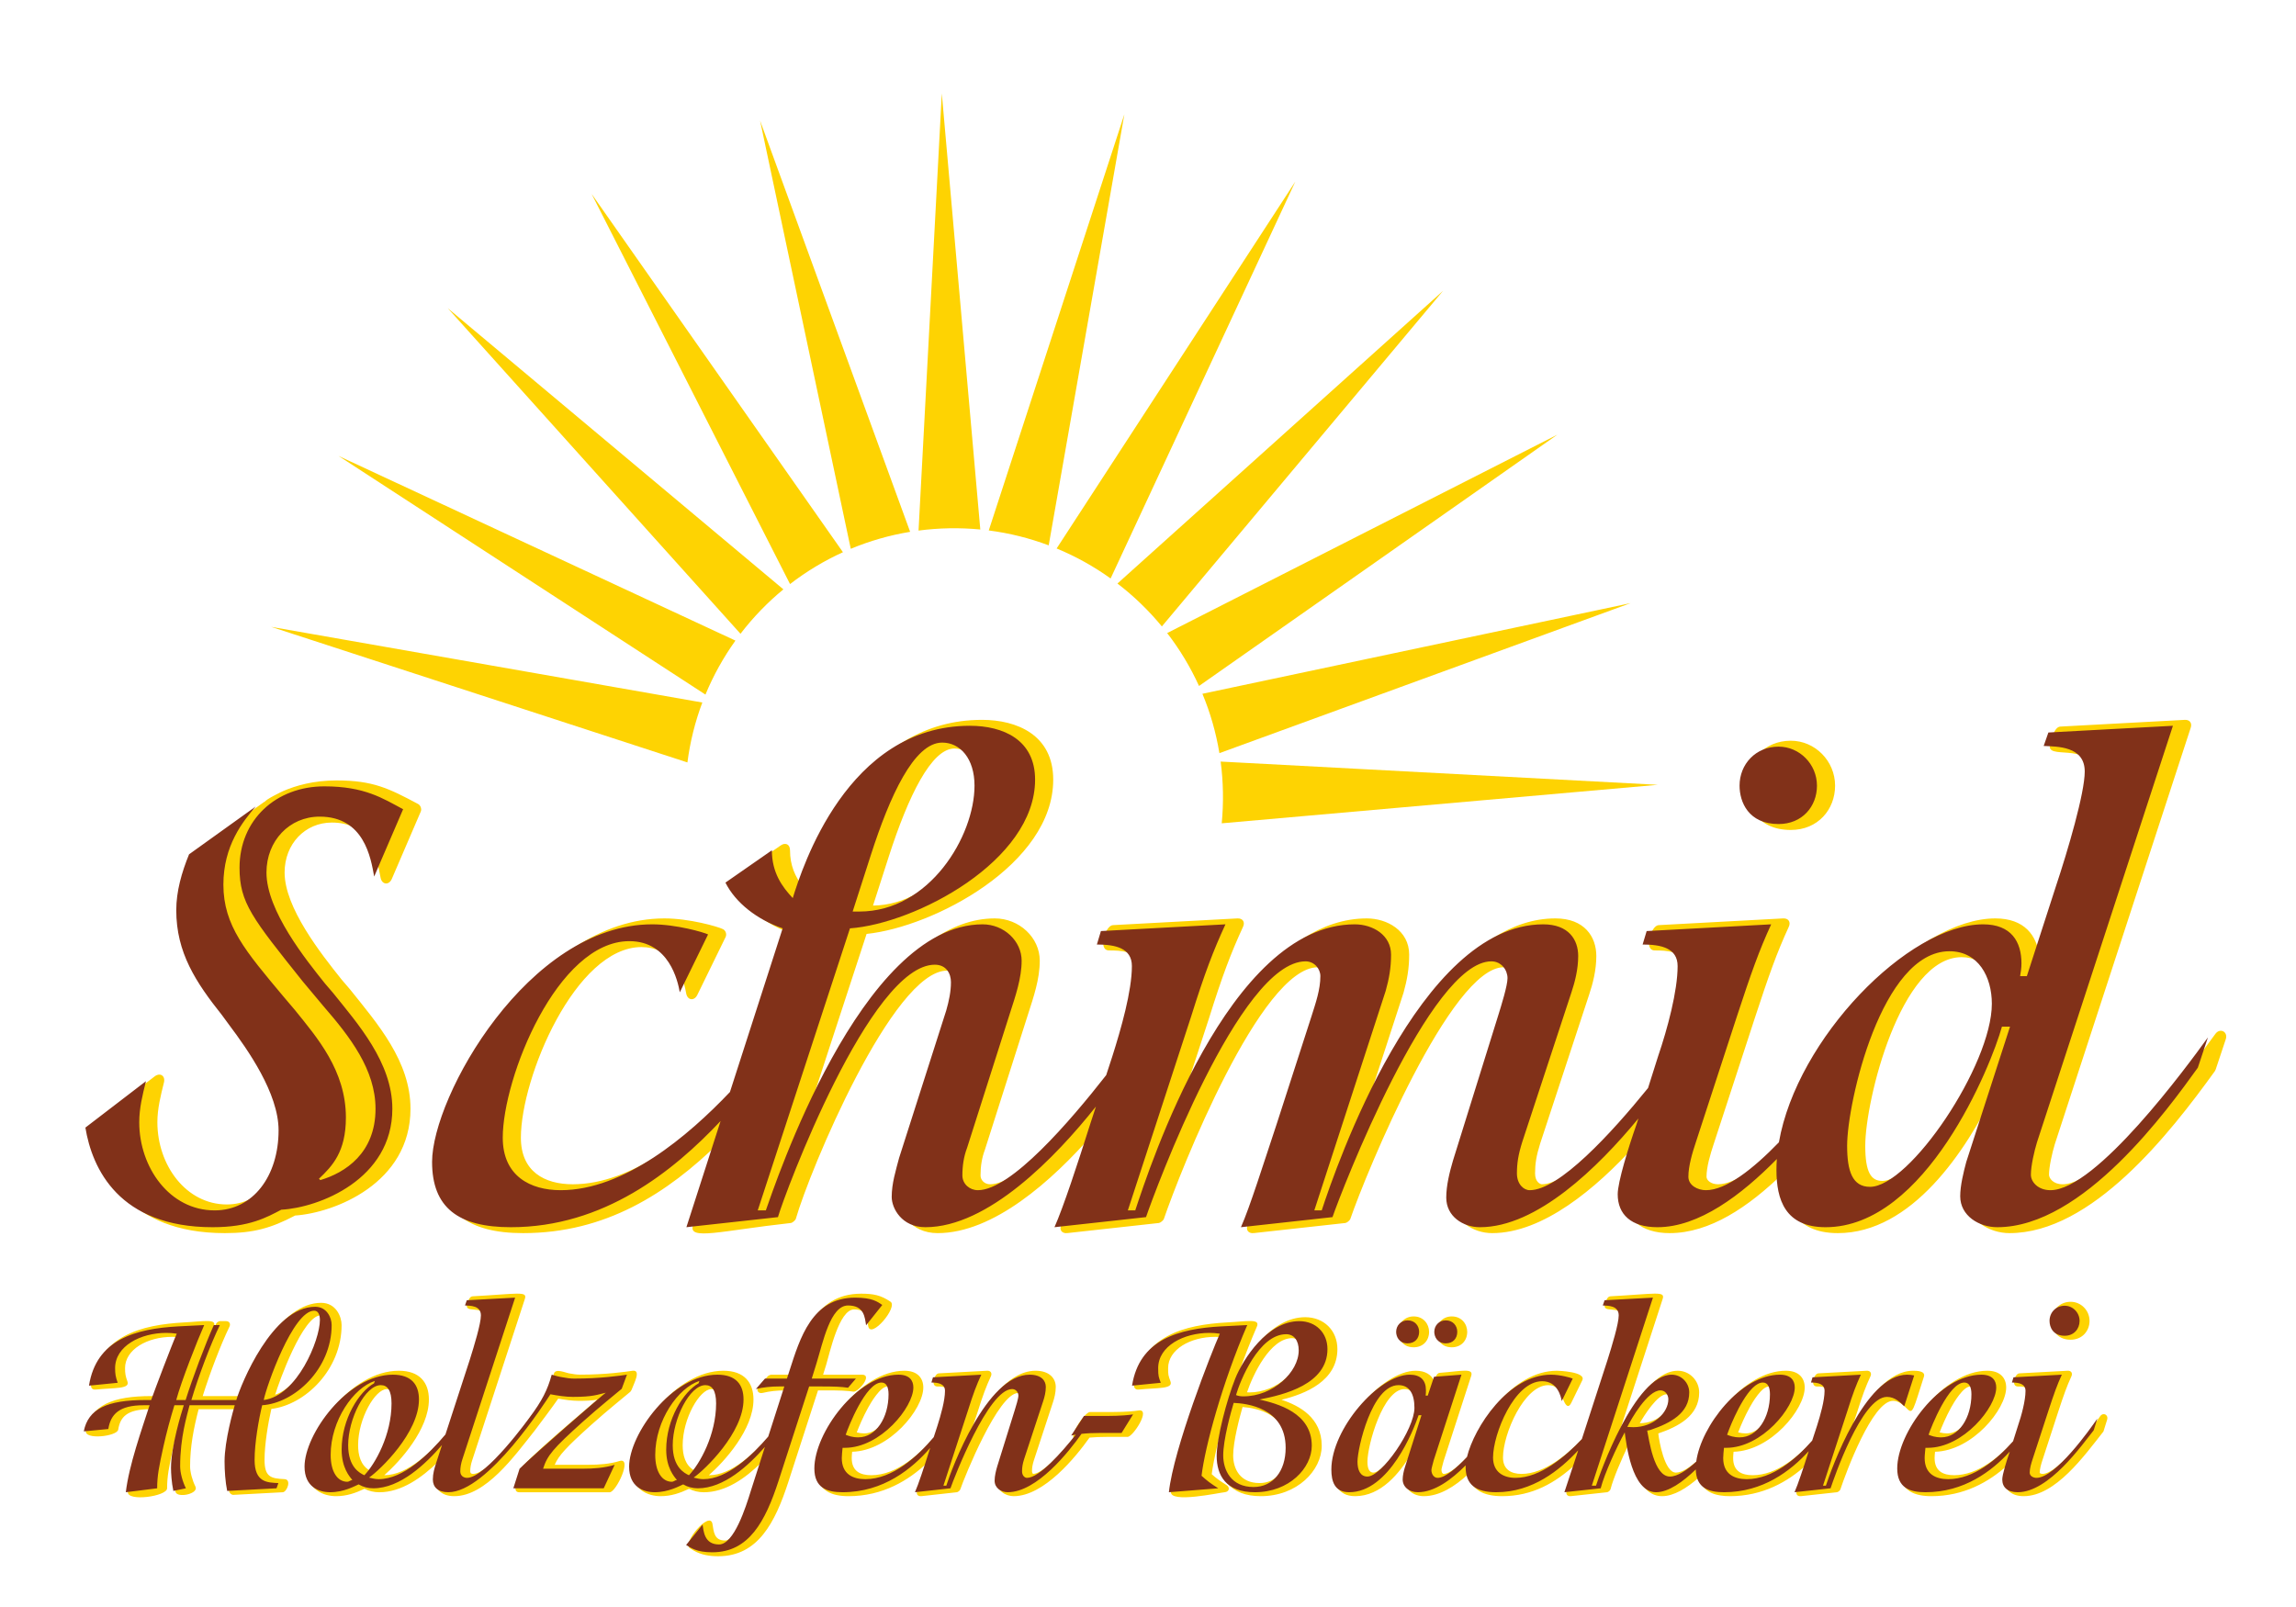
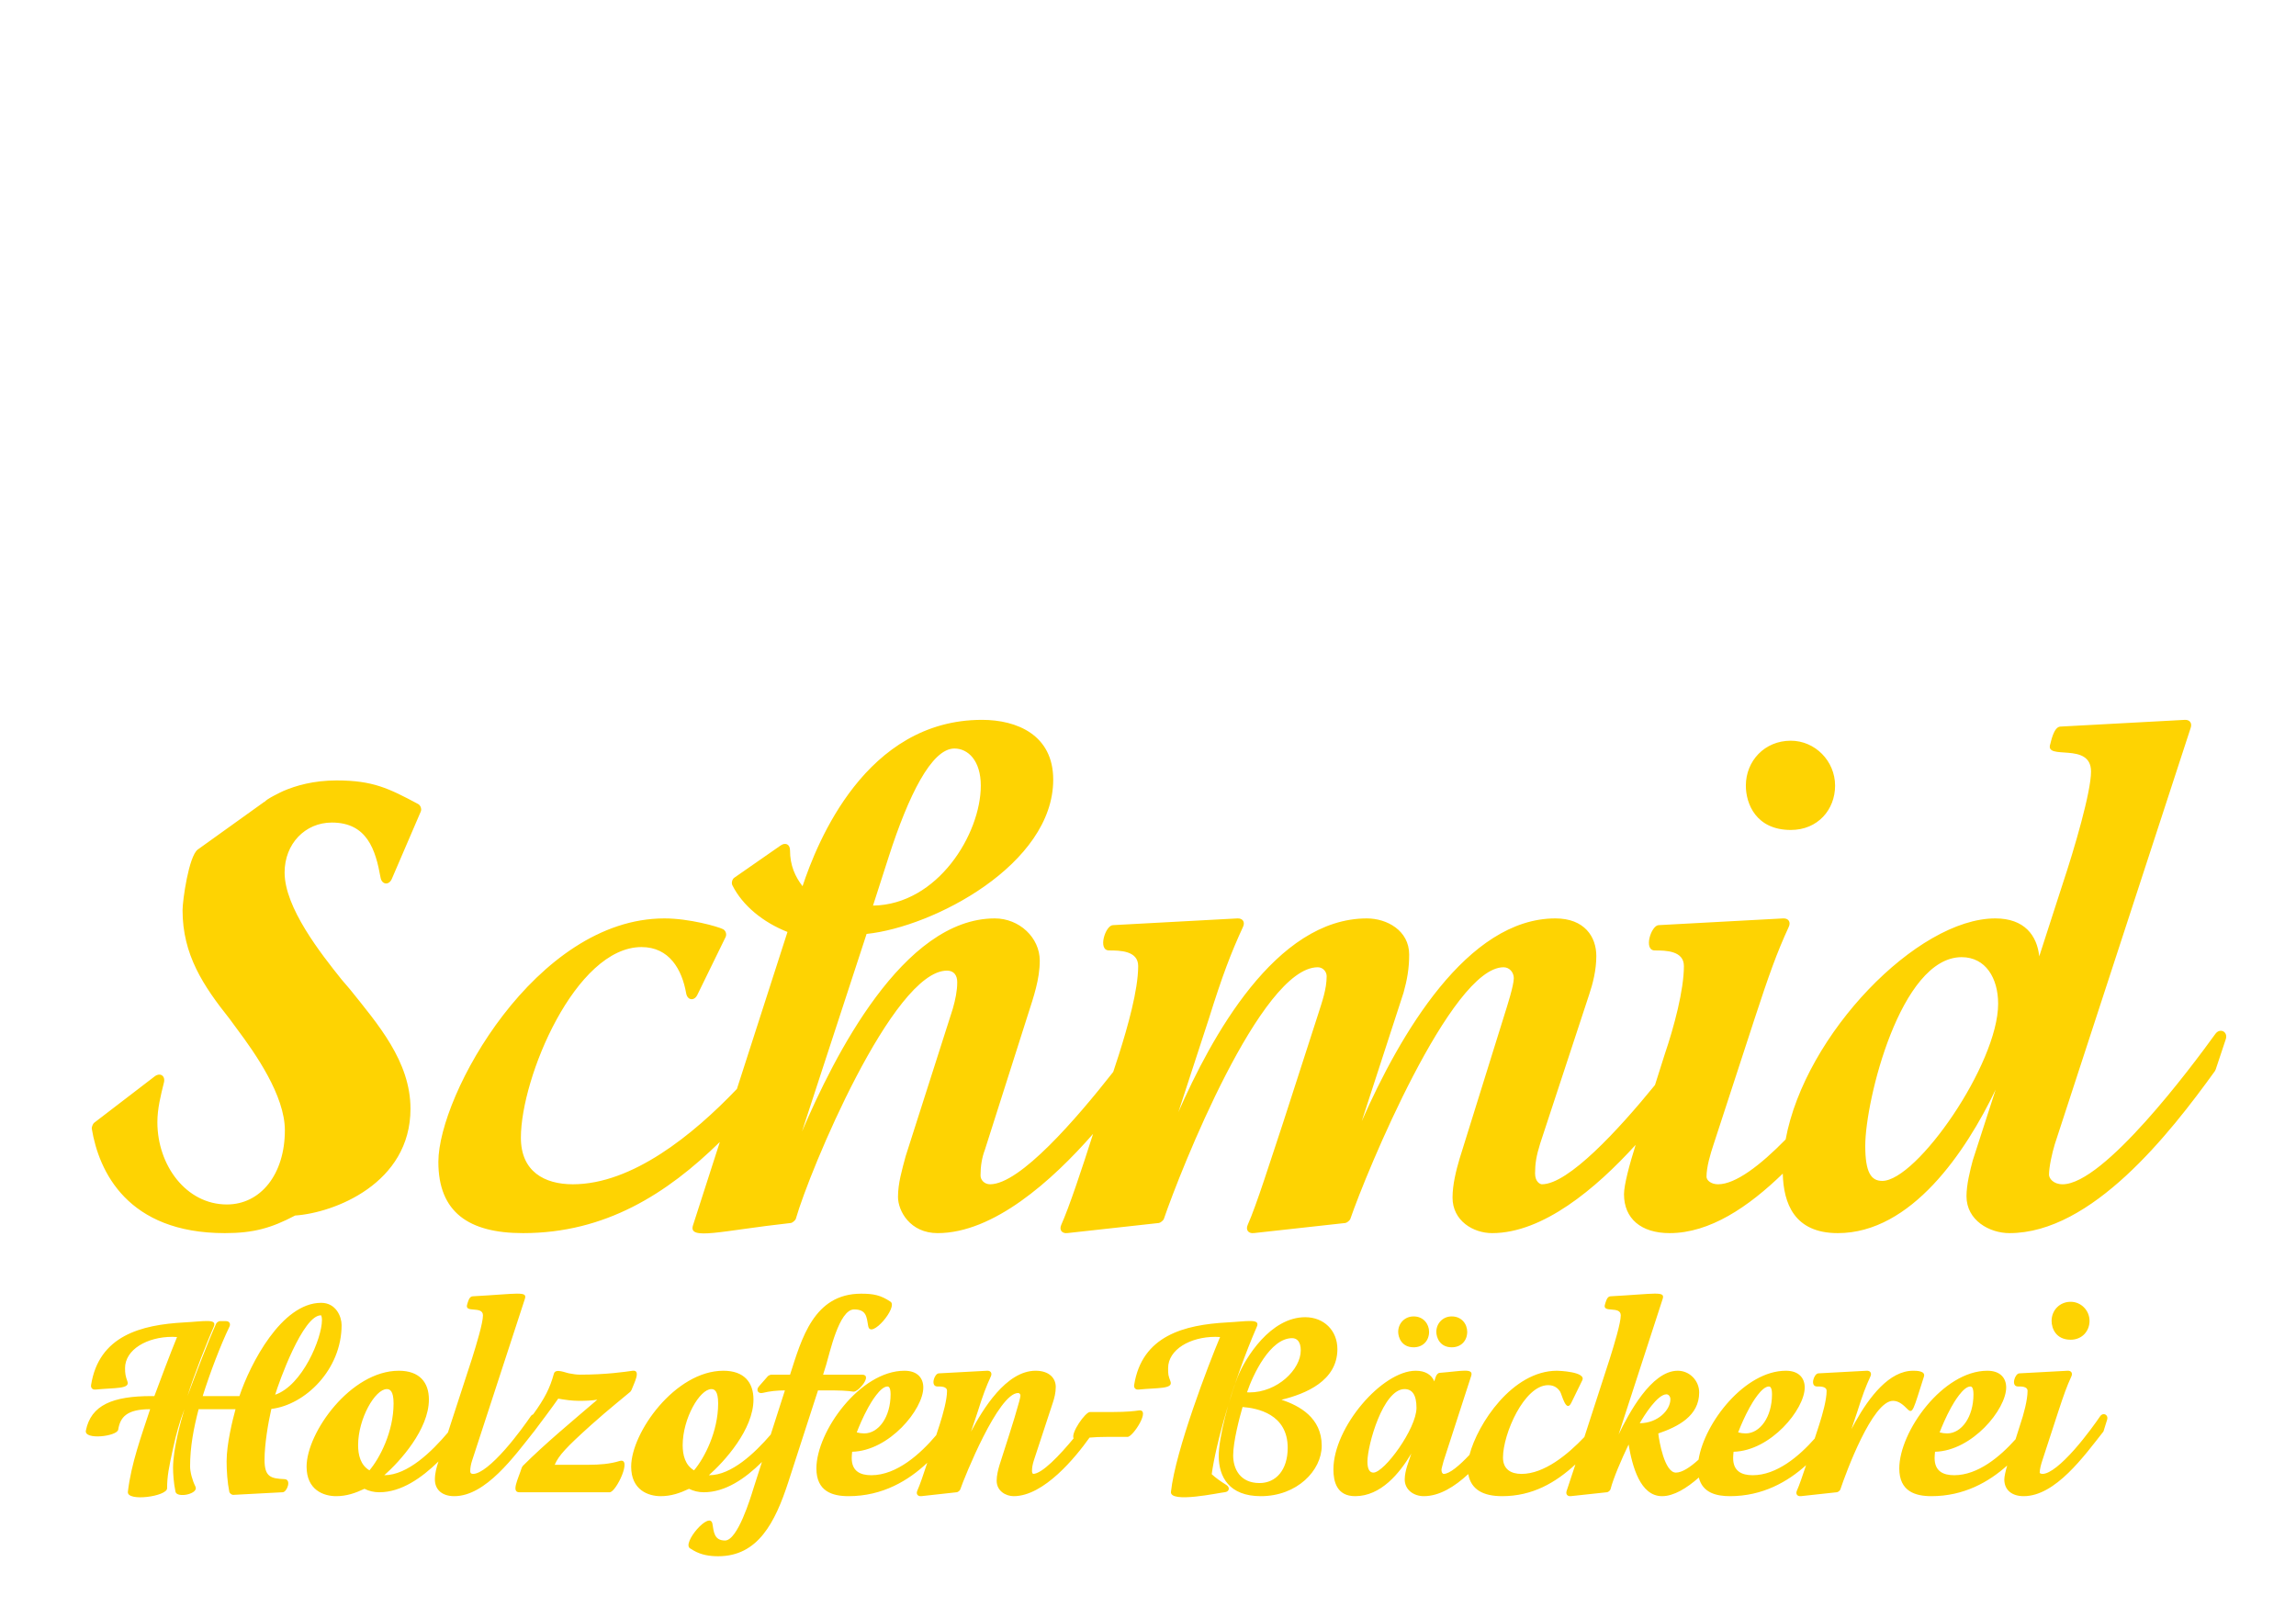
<svg xmlns="http://www.w3.org/2000/svg" xmlns:ns1="http://www.serif.com/" width="100%" height="100%" viewBox="0 0 500 350" version="1.1" xml:space="preserve" style="fill-rule:evenodd;clip-rule:evenodd;stroke-linejoin:round;stroke-miterlimit:2;">
  <g id="Ebene-1" ns1:id="Ebene 1" transform="matrix(0.901,0,0,0.901,-119.662,-86.84)">
    <g transform="matrix(1,0,0,1,604.37,444.329)">
      <path d="M0,-7.689C-1.233,-5.449 -2.231,-3.069 -2.754,-1.699C-2.107,-1.531 -1.586,-1.45 -0.945,-1.45C2.519,-1.45 5.422,-5.392 5.422,-10.912C5.422,-12.653 4.921,-12.797 4.673,-12.797C2.941,-12.797 0.683,-8.926 0,-7.689M29.809,2.464C32.657,-0.755 35.152,-4.297 36.027,-5.577C36.752,-6.64 38.106,-5.983 37.725,-4.755L36.841,-1.916C32.199,3.968 25.242,13.719 17.557,13.719C14.707,13.719 12.878,12.223 12.878,9.672C12.878,8.966 13.18,7.677 13.57,6.311C9.148,10.274 3.124,13.719 -4.733,13.719C-8.622,13.719 -12.507,12.584 -12.507,7.019C-12.507,-1.923 -1.945,-16.601 8.776,-16.601C11.943,-16.601 13.33,-14.797 13.33,-12.554C13.33,-7.281 5.128,2.762 -3.866,2.983C-3.919,3.504 -3.969,4.025 -3.969,4.495C-3.969,7.648 -1.952,8.654 0.759,8.654C6.514,8.654 11.853,4.152 15.597,-0.041L16.715,-3.571C17.597,-6.15 18.497,-9.568 18.497,-11.732C18.497,-12.852 16.924,-12.797 16.169,-12.797C14.414,-12.797 15.429,-15.91 16.496,-15.968L28.177,-16.6C29.036,-16.646 29.455,-16.027 29.094,-15.247C27.972,-12.815 27.225,-10.694 25.913,-6.701L22.062,5.11C21.741,6.07 21.43,7.247 21.43,8.081C21.542,8.269 21.915,8.338 22.104,8.338C23.893,8.338 26.829,5.837 29.809,2.464M33.476,-28.653C33.476,-26.215 31.703,-24.099 28.922,-24.099C25.356,-24.099 24.306,-26.834 24.306,-28.653C24.306,-31.18 26.228,-33.268 28.922,-33.268C31.418,-33.268 33.476,-31.191 33.476,-28.653M-48.693,-7.689C-49.822,-5.643 -50.754,-3.477 -51.303,-2.074L-51.449,-1.699C-50.802,-1.531 -50.281,-1.45 -49.641,-1.45C-46.178,-1.45 -43.271,-5.392 -43.271,-10.912C-43.271,-12.653 -43.775,-12.797 -44.021,-12.797C-45.753,-12.797 -48.012,-8.926 -48.693,-7.689M-75.235,-3.91C-70.752,-3.959 -67.829,-7.169 -67.829,-9.711C-67.829,-10.439 -68.324,-10.904 -68.771,-10.904C-70.955,-10.904 -74.192,-5.76 -75.235,-3.91M-141.054,5.379C-141.054,7.334 -140.447,8.022 -139.611,8.022C-136.963,8.022 -129.198,-2.62 -129.198,-7.628C-129.198,-10.802 -130.246,-12.166 -132.097,-12.166C-137.269,-12.166 -141.054,1.384 -141.054,5.379M-24.066,-2.497L-23.156,-4.185C-19.738,-10.31 -14.915,-16.601 -9.165,-16.601C-8.379,-16.601 -6.092,-16.593 -6.552,-15.165C-9.101,-7.25 -9.21,-6.008 -10.536,-7.332C-11.488,-8.286 -12.574,-9.326 -14.027,-9.326C-18.987,-9.326 -25.368,7.948 -26.759,12.12C-26.838,12.352 -27.318,12.741 -27.563,12.767L-36.273,13.714C-37.161,13.812 -37.614,13.189 -37.248,12.376C-36.689,11.127 -35.866,8.752 -35.037,6.231C-39.469,10.229 -45.52,13.719 -53.429,13.719C-56.74,13.719 -60.05,12.898 -60.959,9.214C-63.893,11.808 -67.015,13.719 -69.842,13.719C-75.16,13.719 -77.047,6.427 -77.932,1.231C-79.638,4.78 -81.623,9.386 -82.303,12.053C-82.372,12.328 -82.843,12.738 -83.124,12.767L-91.901,13.714C-92.716,13.804 -93.168,13.241 -92.909,12.463L-90.784,6.04C-95.586,10.467 -101.17,13.719 -108.487,13.719C-113.083,13.719 -116.023,12.128 -116.686,8.378C-119.979,11.429 -123.657,13.719 -127.425,13.719C-129.862,13.719 -132.043,12.188 -132.043,9.672C-132.043,8.649 -131.755,7.404 -131.493,6.546C-131.493,6.546 -131.061,5.193 -130.448,3.415C-133.278,8.198 -137.804,13.719 -144.028,13.719C-148.457,13.719 -149.276,10.184 -149.276,7.273C-149.276,-2.948 -137.501,-16.601 -129.381,-16.601C-127.124,-16.601 -125.563,-15.679 -124.888,-14.025C-124.729,-14.503 -124.476,-16.023 -123.583,-16.093C-118.391,-16.49 -115.33,-17.335 -115.973,-15.353L-122.651,5.246L-123.027,6.667L-123.154,7.213C-123.188,8.113 -122.794,8.338 -122.627,8.338C-121.19,8.338 -118.805,6.292 -116.389,3.736C-114.417,-3.79 -106.01,-16.601 -95.228,-16.601C-94.946,-16.601 -88.103,-16.382 -89.13,-14.28L-91.781,-8.85C-93.037,-6.28 -94.065,-10.913 -94.48,-11.551C-95.037,-12.409 -95.901,-13.115 -97.373,-13.115C-103.167,-13.115 -108.291,-1.308 -108.291,4.37C-108.291,7.232 -106.363,8.338 -103.813,8.338C-98.33,8.338 -92.66,3.675 -88.618,-0.583L-82.495,-19.471C-81.391,-22.974 -79.826,-28.146 -79.826,-29.98C-79.826,-32.426 -84.433,-30.376 -83.623,-32.693C-83.448,-33.193 -83.195,-34.547 -82.331,-34.594C-71.387,-35.185 -69.057,-35.93 -69.692,-33.975L-80.348,-1.191C-77.972,-6.098 -72.472,-16.601 -66.053,-16.601C-63.171,-16.601 -60.87,-14.198 -60.87,-11.353C-60.87,-5.647 -66.021,-3.061 -70.752,-1.439C-70.552,0.379 -69.255,8.022 -66.496,8.022C-64.998,8.022 -63.035,6.72 -61.024,4.893C-59.596,-4.068 -49.826,-16.601 -39.917,-16.601C-36.751,-16.601 -35.364,-14.797 -35.364,-12.554C-35.364,-7.281 -43.568,2.762 -52.56,2.983C-52.612,3.504 -52.664,4.025 -52.664,4.495C-52.664,7.648 -50.646,8.654 -47.938,8.654C-42.106,8.654 -36.705,4.036 -32.954,-0.203L-31.857,-3.563C-31.024,-6.181 -30.071,-9.57 -30.071,-11.732C-30.071,-12.852 -31.645,-12.797 -32.4,-12.797C-34.155,-12.797 -33.139,-15.91 -32.073,-15.968L-20.393,-16.6C-19.531,-16.646 -19.111,-16.027 -19.476,-15.247C-20.596,-12.818 -21.407,-10.694 -22.652,-6.708C-22.652,-6.708 -23.236,-4.917 -24.066,-2.497M-116.937,-26.002C-116.937,-23.941 -118.331,-22.268 -120.668,-22.268C-123.568,-22.268 -124.401,-24.661 -124.401,-26.002C-124.401,-28.015 -122.865,-29.733 -120.668,-29.733C-118.303,-29.733 -116.937,-27.908 -116.937,-26.002M-126.154,-26.002C-126.154,-23.941 -127.549,-22.268 -129.886,-22.268C-132.786,-22.268 -133.619,-24.661 -133.619,-26.002C-133.619,-28.015 -132.084,-29.733 -129.886,-29.733C-127.521,-29.733 -126.154,-27.908 -126.154,-26.002M-261.729,-7.689C-262.964,-5.449 -263.962,-3.069 -264.483,-1.699C-263.837,-1.531 -263.316,-1.45 -262.676,-1.45C-259.212,-1.45 -256.306,-5.392 -256.306,-10.912C-256.306,-12.653 -256.809,-12.797 -257.057,-12.797C-258.788,-12.797 -261.046,-8.926 -261.729,-7.689M-236.873,-1.876C-234.047,-7.256 -228.377,-16.601 -221.252,-16.601C-217.997,-16.601 -216.384,-14.827 -216.384,-12.68C-216.384,-11.268 -216.735,-9.956 -217.063,-8.969L-221.67,5.04C-222.025,6.163 -222.13,6.879 -222.13,7.714C-222.13,8.017 -221.95,8.261 -221.884,8.338C-219.695,8.338 -215.399,3.779 -212.072,-0.249C-212.784,-1.557 -209.235,-6.625 -208.116,-6.625L-202.625,-6.625C-199.175,-6.625 -197.143,-6.87 -196.403,-6.993C-193.252,-7.517 -197.706,-0.613 -199.024,-0.613L-203.888,-0.613C-205.628,-0.613 -207.05,-0.547 -208.221,-0.439C-211.571,4.276 -219.238,13.719 -226.556,13.719C-228.453,13.719 -230.668,12.469 -230.668,9.987C-230.668,8.705 -230.312,7.318 -229.996,6.239C-228.696,2.069 -226.588,-4.114 -225.212,-9.195C-225.023,-9.892 -224.922,-10.4 -224.922,-10.595C-224.922,-10.958 -225.186,-11.219 -225.484,-11.219C-230.251,-11.219 -238.448,9.105 -239.48,12.126C-239.558,12.354 -240.041,12.741 -240.279,12.767L-248.865,13.714C-249.753,13.812 -250.206,13.191 -249.841,12.376C-249.239,11.03 -248.329,8.379 -247.44,5.648C-251.92,9.882 -258.171,13.719 -266.463,13.719C-270.35,13.719 -274.237,12.584 -274.237,7.019C-274.237,-1.923 -263.673,-16.601 -252.952,-16.601C-249.786,-16.601 -248.399,-14.797 -248.399,-12.554C-248.399,-7.281 -256.603,2.762 -265.595,2.983C-265.648,3.504 -265.7,4.025 -265.7,4.495C-265.7,7.648 -263.682,8.654 -260.971,8.654C-254.762,8.654 -249.038,3.415 -245.279,-1.025L-244.449,-3.563C-243.619,-6.181 -242.664,-9.57 -242.664,-11.732C-242.664,-12.852 -244.238,-12.797 -244.993,-12.797C-246.749,-12.797 -245.731,-15.913 -244.666,-15.968L-232.984,-16.6C-232.124,-16.646 -231.706,-16.027 -232.066,-15.247C-233.188,-12.818 -233.999,-10.694 -235.245,-6.708C-235.245,-6.708 -235.931,-4.602 -236.873,-1.876M-300.124,8.654C-294.799,8.654 -289.172,3.355 -285.273,-1.177L-281.849,-11.851C-283.669,-11.849 -285.53,-11.663 -287.191,-11.25C-288.321,-10.965 -288.907,-11.927 -288.141,-12.803L-285.931,-15.327C-285.852,-15.418 -285.333,-15.655 -285.213,-15.655L-280.604,-15.655C-277.819,-24.292 -274.891,-35.226 -263.431,-35.226C-260.422,-35.226 -258.704,-34.877 -256.334,-33.297C-254.421,-32.022 -261.142,-24.057 -261.72,-27.417C-262.101,-29.632 -262.134,-31.421 -265.135,-31.421C-268.786,-31.421 -271.058,-20.69 -271.863,-18.08L-272.616,-15.655L-263.241,-15.655C-260.499,-15.655 -264.156,-11.379 -265.275,-11.544C-266.944,-11.793 -268.49,-11.851 -271.891,-11.851L-273.849,-11.851L-281.021,10.282C-284.222,20.133 -288.38,28.241 -297.966,28.241C-300.047,28.241 -302.044,27.926 -303.857,26.891L-304.765,26.341C-306.846,25.117 -299.923,17.062 -299.361,20.439C-299.042,22.351 -298.952,24.439 -296.325,24.439C-293.267,24.439 -290.118,14.001 -289.533,12.101L-287.4,5.454C-291.468,9.484 -296.248,12.774 -301.449,12.774C-302.704,12.774 -303.914,12.496 -305.021,11.939C-307.229,12.984 -309.367,13.719 -311.868,13.719C-314.865,13.719 -319.009,12.246 -319.009,6.581C-319.009,-1.643 -308.352,-16.601 -296.714,-16.601C-291.677,-16.601 -289.447,-13.747 -289.447,-9.648C-289.447,-2.417 -296.43,5.302 -300.228,8.653L-300.124,8.654ZM-299.619,-12.166C-302.43,-12.166 -306.557,-5.057 -306.557,1.403C-306.557,3.765 -305.963,6.217 -303.814,7.476C-301.331,4.546 -297.984,-1.848 -297.984,-8.701C-297.984,-11.733 -298.873,-12.166 -299.619,-12.166M-157.168,-21.517C-157.168,-23.64 -158.096,-24.478 -159.245,-24.478C-164.57,-24.478 -168.727,-15.639 -170.158,-11.389C-169.979,-11.368 -169.793,-11.36 -169.599,-11.36C-162.797,-11.36 -157.168,-16.928 -157.168,-21.517M-161.827,-9.587C-157.461,-8.149 -152.103,-5.225 -152.103,1.527C-152.103,7.521 -158.064,13.719 -166.822,13.719C-174.46,13.719 -176.994,9.078 -176.994,3.99C-176.994,-0.547 -174.479,-9.963 -172.44,-15.055C-170.555,-19.774 -164.47,-29.543 -156.087,-29.543C-151.595,-29.543 -148.315,-26.349 -148.315,-21.835C-148.315,-14.161 -155.956,-11.016 -161.827,-9.587M-171.235,-7.832C-171.996,-5.205 -173.505,0.531 -173.505,3.863C-173.505,7.1 -171.837,10.549 -167.137,10.549C-163.105,10.549 -160.325,7.322 -160.325,2.032C-160.325,-6.158 -167.702,-7.566 -171.235,-7.832M-178.69,8.41C-177.615,9.364 -176.819,9.957 -175.149,11.011C-174.182,11.624 -174.444,12.677 -175.586,12.77C-176.799,12.866 -188.85,15.524 -188.542,12.663C-187.471,2.707 -179.376,-18.338 -176.672,-24.751C-177.054,-24.78 -177.431,-24.794 -177.807,-24.794C-183.913,-24.794 -189.228,-21.71 -189.228,-17.224C-189.228,-15.589 -189.191,-15.491 -188.654,-14.014C-187.975,-12.147 -191.69,-12.517 -196.4,-12.047C-197.091,-11.976 -197.546,-12.46 -197.439,-13.145C-195.55,-25.085 -185.32,-27.71 -174.954,-28.28C-170.205,-28.518 -166.9,-29.289 -167.776,-27.265C-173.673,-13.627 -177.753,1.359 -178.69,8.41M-393.946,-29.999C-398.329,-30.161 -404.212,-13.657 -405.05,-10.803C-398.474,-13.045 -393.745,-24.467 -393.745,-28.842C-393.745,-29.406 -393.833,-29.79 -393.946,-29.999M-429.678,1.922C-430.753,6.792 -431.17,8.906 -431.17,11.819C-431.17,13.774 -440.938,15.132 -440.65,12.655C-439.858,5.853 -437.394,-0.827 -435.271,-7.305C-440.977,-7.305 -442.511,-5.34 -442.99,-2.362C-443.252,-0.732 -451.266,0.21 -450.803,-2.131C-449.58,-8.317 -444.288,-10.477 -434.966,-10.477L-434.247,-10.477C-433.15,-13.484 -430.249,-21.16 -428.769,-24.75C-429.156,-24.78 -429.536,-24.794 -429.916,-24.794C-436.019,-24.794 -441.336,-21.71 -441.336,-17.224C-441.336,-15.948 -441.229,-15.3 -440.763,-14.014C-440.083,-12.147 -443.799,-12.517 -448.509,-12.047C-449.199,-11.976 -449.656,-12.46 -449.547,-13.145C-447.658,-25.085 -437.427,-27.71 -427.062,-28.28C-422.303,-28.521 -418.993,-29.286 -419.887,-27.258C-421.386,-23.855 -424.744,-15.417 -426.248,-10.477C-424.294,-15.669 -421.241,-23.717 -419.294,-28.034C-419.193,-28.261 -418.672,-28.597 -418.424,-28.597L-416.972,-28.597C-416.135,-28.597 -415.747,-27.977 -416.114,-27.225C-418.152,-23.032 -420.84,-16.022 -422.566,-10.477L-413.692,-10.477C-411.091,-18.223 -403.516,-33.018 -393.927,-33.018C-390.374,-33.018 -388.995,-29.713 -388.995,-27.642C-388.995,-16.852 -397.825,-8.337 -405.974,-7.373C-406.751,-4.007 -407.621,1.197 -407.621,4.935C-407.621,9.097 -406.098,9.452 -402.786,9.602C-401.026,9.681 -402.206,12.718 -403.221,12.771L-415.154,13.403C-415.56,13.424 -416.057,13.039 -416.139,12.643C-416.593,10.438 -416.789,7.585 -416.789,5.317C-416.789,1.082 -415.344,-4.714 -414.636,-7.305L-423.554,-7.305C-424.748,-2.724 -425.615,1.742 -425.615,6.514C-425.615,7.851 -425.097,9.853 -424.326,11.392C-423.433,13.18 -428.797,14.277 -429.144,12.648C-429.602,10.49 -429.733,8.135 -429.733,6.893C-429.733,2.317 -427.891,-4.31 -426.982,-7.305C-428.169,-4.271 -428.978,-1.229 -429.678,1.922M-378.068,-12.166C-380.878,-12.166 -385.006,-5.057 -385.006,1.403C-385.006,3.765 -384.412,6.217 -382.263,7.476C-379.779,4.546 -376.434,-1.848 -376.434,-8.701C-376.434,-11.733 -377.321,-12.166 -378.068,-12.166M-327.187,-9.604C-328.564,-9.385 -329.922,-9.326 -331.647,-9.326C-333.319,-9.326 -335.042,-9.577 -336.635,-9.86C-338.028,-7.843 -341.281,-3.507 -342.378,-2.063C-347.281,4.104 -354.16,13.719 -361.768,13.719C-364.617,13.719 -366.448,12.223 -366.448,9.672C-366.448,8.12 -366.023,6.668 -365.579,5.332C-369.648,9.295 -374.551,12.774 -379.898,12.774C-381.153,12.774 -382.363,12.496 -383.47,11.939C-385.679,12.984 -387.816,13.719 -390.317,13.719C-393.312,13.719 -397.458,12.246 -397.458,6.581C-397.458,-1.643 -386.801,-16.601 -375.163,-16.601C-370.125,-16.601 -367.896,-13.747 -367.896,-9.648C-367.896,-2.417 -374.879,5.302 -378.677,8.653C-373.051,8.654 -367.204,2.957 -363.295,-1.676L-357.499,-19.474C-356.397,-22.975 -354.83,-28.146 -354.83,-29.98C-354.83,-32.426 -359.439,-30.376 -358.627,-32.693C-358.453,-33.193 -358.198,-34.547 -357.336,-34.594C-346.309,-35.19 -344.064,-35.918 -344.698,-33.975L-357.452,5.11C-357.742,5.977 -357.909,6.887 -357.909,7.714C-357.909,8.138 -357.662,8.338 -357.221,8.338C-355.434,8.338 -352.495,5.837 -349.517,2.464C-346.668,-0.755 -344.173,-4.297 -343.299,-5.577C-343.124,-5.835 -342.91,-5.991 -342.694,-6.062C-339.899,-9.922 -338.625,-12.423 -337.683,-15.897C-337.313,-17.26 -334.829,-16.082 -333.948,-15.958C-333.065,-15.778 -332.157,-15.655 -331.332,-15.655C-325.022,-15.655 -320.462,-16.341 -318.713,-16.59C-316.468,-16.911 -318.351,-13.51 -318.946,-11.905L-319.212,-11.518C-320.221,-10.636 -324.447,-7.294 -328.737,-3.448C-334.726,1.95 -336.516,3.87 -337.484,6.129L-329.249,6.129C-326.697,6.129 -324.154,5.941 -321.826,5.223C-318.595,4.231 -322.647,12.774 -324.197,12.774L-346.043,12.774C-348.049,12.774 -346.336,9.602 -345.437,6.792L-345.202,6.409C-339.744,0.948 -333.128,-4.505 -327.187,-9.604" style="fill:rgb(254,211,2);" />
    </g>
    <g transform="matrix(1,0,0,1,196.777,376.394)">
      <path d="M0,-86.144C0.206,-86.776 4.192,-88.666 4.53,-88.812C7.499,-90.096 11.838,-91.362 17.382,-91.362C26.173,-91.362 30.006,-89.439 37.092,-85.662C37.688,-85.344 38,-84.455 37.733,-83.834L30.737,-67.563C30.041,-65.942 28.324,-66.139 28.013,-67.876C26.817,-74.571 24.784,-81.178 16.242,-81.178C9.78,-81.178 4.821,-76.032 4.821,-69.103C4.821,-60.626 13.516,-49.583 18.63,-43.191L20.599,-40.893C27.316,-32.495 35.246,-23.466 35.246,-11.996C35.246,6.111 16.76,13.18 7.363,13.817C1.568,16.865 -2.725,18.069 -9.627,18.069C-33.167,18.069 -40.09,3.16 -41.789,-7.209C-41.841,-7.526 -41.502,-8.381 -41.248,-8.576L-26.605,-19.802C-25.26,-20.833 -23.934,-19.963 -24.346,-18.32C-25.131,-15.18 -25.929,-12 -25.929,-8.743C-25.929,1.67 -18.975,11.141 -9.138,11.141C-0.963,11.141 4.885,3.83 4.885,-6.79C4.885,-15.175 -2.241,-25.36 -6.71,-31.321L-8.471,-33.721C-14.846,-41.733 -19.844,-49.225 -19.844,-59.993C-19.844,-62.356 -18.333,-73.1 -16.157,-74.66L-0.049,-86.212L0,-86.144ZM147.038,-61.102C162.692,-61.345 173.09,-78.442 173.09,-90.094C173.09,-96.155 170.011,-99.075 166.711,-99.075C161.181,-99.075 155.575,-87.643 150.829,-72.895L147.038,-61.102ZM410.158,-48.638C395.368,-48.638 386.862,-13.967 386.862,-3.047C386.862,3.338 388.237,5.446 390.961,5.446C399.297,5.446 418.979,-22.785 418.979,-37.378C418.979,-43.573 415.959,-48.638 410.158,-48.638M366.925,3.685C358.607,11.752 349.276,18.069 339.58,18.069C332.652,18.069 328.551,14.531 328.551,8.668C328.551,6.39 329.9,1.384 331.369,-3.273C321.728,7.337 308.937,18.069 296.677,18.069C292.133,18.069 287.108,15.106 287.108,9.479C287.108,6.332 287.98,2.895 288.799,0.117L299.702,-34.875C300.287,-36.748 301.916,-41.776 301.916,-43.56C301.916,-44.918 300.907,-46.197 299.442,-46.197C286.765,-46.197 266.253,3.404 262.398,14.662C262.283,15.001 261.561,15.583 261.202,15.62L239.074,18.061C237.741,18.209 237.063,17.276 237.61,16.052C239.717,11.36 243.105,0.523 246.181,-8.701L254.636,-34.884C255.574,-37.851 256.685,-40.893 256.685,-44.05C256.685,-45.135 255.778,-46.197 254.538,-46.197C240.786,-46.197 221.357,2.895 217.329,14.662C217.214,15.001 216.489,15.583 216.133,15.62L194.005,18.061C192.673,18.209 191.995,17.276 192.542,16.052C194.437,11.826 197.512,2.603 200.232,-5.925C190.26,5.468 176.142,18.069 162.644,18.069C156.007,18.069 153.078,12.713 153.078,9.317C153.078,5.942 154.074,2.71 154.926,-0.52L166.313,-36.146C166.949,-38.373 167.395,-40.501 167.395,-42.584C167.395,-44.233 166.609,-45.384 164.921,-45.384C151.825,-45.384 131.669,3.11 128.391,14.59C128.281,14.975 127.567,15.577 127.17,15.62C110.338,17.476 102.326,19.921 103.524,16.2L110.018,-3.964C97.238,8.544 82.358,18.069 62.454,18.069C49.272,18.069 41.985,12.981 41.985,0.857C41.985,-15.349 65.571,-58.007 96.619,-58.007C102.664,-58.007 109.561,-56.019 110.766,-55.415C111.438,-55.08 111.741,-54.181 111.411,-53.506L104.576,-39.516C103.816,-37.963 102.179,-38.192 101.88,-39.896C100.864,-45.673 97.803,-51.079 91.089,-51.079C75.125,-51.079 61.931,-19.568 61.931,-5C61.931,3.17 67.609,6.26 74.491,6.26C88.842,6.26 103.565,-5.7 114.149,-16.794L126.367,-54.733C120.494,-57.044 115.509,-61.09 113.042,-66.024C112.767,-66.576 113,-67.485 113.505,-67.839L124.731,-75.648C125.899,-76.46 126.98,-75.894 126.98,-74.474C126.98,-70.729 128.273,-68.04 130.007,-65.792C133.506,-76.319 145.242,-106.004 173.382,-106.004C181.801,-106.004 190.595,-102.373 190.595,-91.556C190.595,-71.044 161.621,-55.931 145.489,-54.258L129.873,-6.498C137.588,-24.555 154.295,-58.007 176.475,-58.007C182.388,-58.007 187.342,-53.382 187.342,-47.79C187.342,-43.316 185.854,-39.033 184.507,-34.829L174.081,-2.086C173.346,-0.169 173.024,1.966 173.024,4.111C173.024,5.313 174.045,6.26 175.335,6.26C182.566,6.26 196.194,-9.563 205.098,-20.899L206.479,-25.125C208.607,-31.839 211.128,-40.729 211.128,-46.49C211.128,-50.195 206.762,-50.263 204.101,-50.263C201.278,-50.263 203.191,-56.282 204.999,-56.379L235.097,-58.005C236.387,-58.075 237.015,-57.15 236.474,-55.976C233.57,-49.68 231.47,-44.184 228.242,-33.851L220.849,-11.199C228.678,-29.005 244.255,-58.007 266.413,-58.007C271.196,-58.007 276.63,-55.116 276.63,-49.255C276.63,-45.835 276.107,-43.07 275.268,-40.056L265.168,-8.998C274.39,-29.953 290.668,-58.007 311.97,-58.007C319.023,-58.007 321.861,-53.544 321.861,-48.929C321.861,-45.452 320.996,-42.194 320.161,-39.693L308.288,-3.584C307.35,-0.61 307.056,1.351 307.056,3.623C307.056,5.656 308.247,6.26 308.717,6.26C315.076,6.26 327.189,-6.851 336.041,-17.734L338.386,-25.132C340.658,-31.794 343.03,-40.725 343.03,-46.49C343.03,-50.195 338.665,-50.263 336.004,-50.263C333.183,-50.263 335.094,-56.282 336.902,-56.379L367,-58.005C368.292,-58.075 368.92,-57.15 368.38,-55.976C365.47,-49.674 363.533,-44.182 360.144,-33.842L350.215,-3.414C349.394,-0.951 348.496,2.096 348.496,4.437C348.496,5.295 349.571,6.26 351.296,6.26C355.484,6.26 361.469,1.71 367.62,-4.58C372.319,-30.053 399.479,-58.007 418.296,-58.007C425.343,-58.007 428.381,-53.881 428.914,-48.836L434.507,-66.133C437.466,-75.011 441.431,-88.591 441.431,-93.511C441.431,-100.838 430.138,-96.032 431.586,-100.165C431.716,-100.533 432.381,-104.289 433.999,-104.376L464.1,-106.002C465.261,-106.065 465.898,-105.235 465.536,-104.129L432.675,-3.428C432.035,-1.347 431.276,2.053 431.276,3.949C431.276,4.773 432.242,6.26 434.566,6.26C444.502,6.26 465.646,-21.989 471.475,-30.08C472.603,-31.643 474.604,-30.619 473.994,-28.79L471.554,-21.469L471.358,-21.084C460.441,-5.948 441.626,18.069 421.713,18.069C416.92,18.069 411.331,15.004 411.331,9.153C411.331,6.334 412.212,2.865 412.855,0.453L418.377,-16.616C411.189,-1.621 398.023,18.069 380.223,18.069C369.651,18.069 367.109,10.819 366.925,3.685M379.571,-90.094C379.571,-84.327 375.42,-79.388 368.868,-79.388C360.46,-79.388 358.002,-85.734 358.002,-90.094C358.002,-96.058 362.514,-100.962 368.868,-100.962C374.717,-100.962 379.571,-96.075 379.571,-90.094" style="fill:rgb(254,211,2);" />
    </g>
    <g transform="matrix(1,0,0,1,298.959,133.691)">
-       <path d="M0,146.994L-100.602,114.219L3.602,132.508C1.871,137.114 0.647,141.965 0,146.994M4.358,130.593L-84.328,72.902L11.605,117.543C8.714,121.576 6.274,125.951 4.358,130.593M12.827,115.894L-57.914,37.204L23.198,105.155C19.343,108.326 15.862,111.931 12.827,115.894M24.803,103.875L-23.161,9.559L37.591,96.176C33.019,98.253 28.731,100.846 24.803,103.875M39.479,95.354L17.563,-8.148L53.83,91.247C48.828,92.07 44.021,93.461 39.479,95.354M55.862,90.946L61.484,-14.714L70.788,90.684C68.335,90.448 65.844,90.348 63.321,90.391C60.796,90.436 58.307,90.624 55.862,90.946M72.833,90.915L105.609,-9.69L87.32,94.518C82.714,92.786 77.862,91.562 72.833,90.915M89.236,95.273L146.928,6.587L102.286,102.522C98.252,99.63 93.878,97.19 89.236,95.273M103.935,103.744L182.625,33.002L114.674,114.115C111.501,110.261 107.897,106.779 103.935,103.744M115.952,115.721L210.27,67.757L123.651,128.51C121.574,123.937 118.983,119.65 115.952,115.721M124.473,130.397L227.977,108.481L128.578,144.749C127.755,139.746 126.366,134.94 124.473,130.397M128.879,146.782L234.542,152.402L129.141,161.708C129.376,159.254 129.478,156.76 129.433,154.237C129.39,151.713 129.202,149.224 128.879,146.782" style="fill:rgb(254,211,2);" />
-     </g>
+       </g>
    <g transform="matrix(1,0,0,1,211.368,330.718)">
-       <path d="M0,3.417C-4.556,-2.276 -14.154,-14.156 -14.154,-23.427C-14.154,-31.075 -8.622,-36.933 -1.301,-36.933C9.438,-36.933 11.065,-27.008 11.879,-22.452L18.875,-38.722C13.995,-41.324 9.6,-44.253 -0.162,-44.253C-11.877,-44.253 -20.663,-36.119 -20.663,-24.567C-20.663,-16.105 -17.569,-12.365 -5.367,2.927L-0.325,8.949C6.021,16.27 12.205,24.244 12.205,33.681C12.205,44.418 4.884,49.137 -1.137,50.926L-1.462,50.6C1.79,47.508 5.045,44.093 5.045,35.797C5.045,24.405 -1.952,16.434 -7.321,9.763L-10.087,6.509C-19.197,-4.394 -24.565,-10.573 -24.565,-20.5C-24.565,-29.937 -19.848,-35.793 -16.757,-39.374L-32.864,-27.821C-34.654,-23.427 -35.956,-18.871 -35.956,-14.316C-35.956,-4.067 -31.236,3.092 -24.894,11.064L-23.104,13.504C-18.708,19.363 -11.227,29.937 -11.227,38.886C-11.227,49.949 -17.407,58.248 -26.681,58.248C-37.582,58.248 -44.903,47.834 -44.903,36.934C-44.903,33.517 -44.091,30.262 -43.276,27.011L-57.919,38.235C-56.293,48.158 -49.786,62.313 -27.17,62.313C-18.222,62.313 -13.992,59.876 -10.573,58.085C-1.462,57.594 16.271,50.762 16.271,33.681C16.271,22.454 7.811,13.018 1.954,5.696L0,3.417ZM367.889,42.629C367.889,48.813 369.189,52.554 373.418,52.554C383.019,52.554 402.868,23.104 402.868,8.298C402.868,1.79 399.611,-4.394 392.617,-4.394C376.185,-4.394 367.889,32.216 367.889,42.629M131.925,-27.657L127.53,-13.992L129.156,-13.992C146.078,-13.992 156.979,-32.214 156.979,-44.418C156.979,-50.925 153.562,-54.831 149.168,-54.831C142.336,-54.831 136.479,-41.814 131.925,-27.657M350.902,45.831C342.292,54.59 332.038,62.313 322.039,62.313C315.692,62.313 312.439,59.224 312.439,54.344C312.439,51.415 315.042,42.953 316.995,37.422L317.437,36.031C307.661,47.892 292.91,62.313 279.135,62.313C275.066,62.313 270.998,59.71 270.998,55.155C270.998,52.227 271.812,48.974 272.626,46.207L283.525,11.228C284.338,8.623 285.805,3.907 285.805,2.116C285.805,0.161 284.338,-1.952 281.898,-1.952C267.093,-1.952 245.619,53.692 243.504,59.876L221.375,62.313C223.49,57.594 226.907,46.695 229.997,37.422L238.459,11.228C239.433,8.139 240.574,4.882 240.574,1.626C240.574,-0.163 239.109,-1.952 236.994,-1.952C221.051,-1.952 200.548,53.692 198.432,59.876L176.306,62.313C178.421,57.594 182,46.695 184.93,37.422L186.325,33.15C176.571,45.409 160.267,62.313 145.102,62.313C139.407,62.313 136.966,57.759 136.966,54.993C136.966,51.738 137.942,48.648 138.756,45.557L150.146,9.923C150.797,7.647 151.284,5.369 151.284,3.092C151.284,0.978 150.146,-1.14 147.379,-1.14C131.76,-1.14 111.097,54.18 109.471,59.876L87.344,62.313L95.611,36.643C84.107,48.861 67.368,62.313 44.911,62.313C32.219,62.313 25.875,57.594 25.875,46.533C25.875,30.751 49.141,-10.9 79.077,-10.9C84.936,-10.9 91.606,-8.949 92.583,-8.46L85.748,5.532C85.261,2.767 83.146,-6.833 73.545,-6.833C56.137,-6.833 42.957,26.194 42.957,40.676C42.957,49.949 49.628,53.367 56.949,53.367C72.3,53.367 87.717,40.319 97.869,29.631L110.608,-9.925C104.426,-12.038 99.22,-16.105 96.779,-20.987L108.006,-28.798C108.006,-23.427 110.446,-20.012 113.048,-17.246C115.328,-24.567 126.229,-58.896 155.839,-58.896C163.975,-58.896 171.622,-55.481 171.622,-45.88C171.622,-26.196 142.662,-11.064 126.879,-9.925L104.588,58.248L106.542,58.248C108.656,52.389 129.483,-10.9 158.932,-10.9C164.139,-10.9 168.369,-6.833 168.369,-2.114C168.369,2.116 166.904,6.347 165.601,10.414L155.189,43.116C154.377,45.232 154.049,47.508 154.049,49.787C154.049,51.903 155.839,53.367 157.793,53.367C165.793,53.367 180.089,36.69 188.808,25.55L190.297,20.991C192.413,14.318 195.018,5.207 195.018,-0.813C195.018,-5.205 190.948,-6.02 186.557,-6.02L187.532,-9.272L217.633,-10.9C214.705,-4.555 212.59,0.978 209.333,11.389L194.042,58.248L195.831,58.248C199.249,47.996 218.285,-10.9 248.871,-10.9C253.266,-10.9 257.657,-8.298 257.657,-3.579C257.657,-0.323 257.171,2.278 256.354,5.207L239.109,58.248L240.899,58.248C244.314,47.834 264.491,-10.9 294.427,-10.9C300.61,-10.9 302.888,-7.159 302.888,-3.253C302.888,0.001 302.075,3.092 301.261,5.532L289.385,41.652C288.409,44.743 288.08,46.857 288.08,49.299C288.08,51.903 289.71,53.367 291.175,53.367C298.273,53.367 310.874,39.652 319.771,28.669L322.202,20.991C324.479,14.318 326.92,5.207 326.92,-0.813C326.92,-5.205 322.853,-6.02 318.46,-6.02L319.437,-9.272L349.536,-10.9C346.606,-4.555 344.654,0.978 341.239,11.389L331.314,41.815C330.497,44.258 329.522,47.508 329.522,50.113C329.522,52.227 331.802,53.367 333.754,53.367C338.631,53.367 345.124,48.265 351.403,41.789C355.743,16.748 382.694,-10.9 400.752,-10.9C407.587,-10.9 410.025,-6.67 410.025,-1.464C410.025,-0.323 409.863,0.651 409.701,1.626L411.329,1.626L418.325,-20.012C421.253,-28.798 425.319,-42.627 425.319,-47.834C425.319,-54.016 418.65,-53.854 415.394,-54.016L416.534,-57.27L446.633,-58.896L413.769,41.815C413.118,43.929 412.304,47.508 412.304,49.625C412.304,51.415 414.094,53.367 417.023,53.367C428.086,53.367 450.052,23.43 455.093,16.434L452.653,23.755C445.495,33.681 424.994,62.313 404.169,62.313C399.774,62.313 395.221,59.55 395.221,54.829C395.221,52.227 396.035,48.974 396.686,46.533L407.261,13.83L405.309,13.83C402.707,23.267 386.925,62.313 362.682,62.313C352.919,62.313 350.806,55.646 350.806,48.485C350.806,47.606 350.837,46.722 350.902,45.831M351.325,-35.143C344.004,-35.143 341.89,-40.512 341.89,-44.418C341.89,-49.625 345.795,-53.854 351.325,-53.854C356.367,-53.854 360.598,-49.625 360.598,-44.418C360.598,-39.374 357.021,-35.143 351.325,-35.143" style="fill:rgb(129,49,25);" />
-     </g>
+       </g>
    <g transform="matrix(1,0,0,1,208.741,468.458)">
-       <path d="M0,-55.245C1.011,-55.245 1.389,-54.235 1.389,-52.972C1.389,-48.173 -4.103,-34.662 -12.186,-33.653C-11.554,-36.933 -5.114,-55.245 0,-55.245M-37.945,-12.31C-37.945,-15.344 -37.504,-17.549 -36.43,-22.414C-35.671,-25.823 -34.788,-29.104 -33.778,-32.39L-31.505,-32.39C-32.074,-30.62 -34.599,-22.474 -34.599,-17.236C-34.599,-16.036 -34.472,-13.762 -34.031,-11.679L-31,-12.31C-31.821,-13.953 -32.39,-16.099 -32.39,-17.615C-32.39,-24.685 -30.749,-29.8 -30.115,-32.39L-19.194,-32.39C-19.509,-31.315 -21.655,-23.864 -21.655,-18.812C-21.655,-16.603 -21.467,-13.825 -21.024,-11.679L-9.092,-12.31L-8.649,-13.574C-11.428,-13.698 -14.395,-13.762 -14.395,-19.194C-14.395,-23.298 -13.385,-29.041 -12.563,-32.39C-4.735,-32.893 4.23,-41.166 4.23,-51.771C4.23,-53.602 3.031,-56.193 0.253,-56.193C-10.101,-56.193 -17.679,-37.503 -18.813,-33.653L-29.674,-33.653C-27.97,-39.396 -25.002,-47.225 -22.792,-51.771L-24.244,-51.771C-26.266,-47.289 -29.485,-38.766 -31.063,-33.653L-33.337,-33.653C-32.074,-38.323 -28.222,-48.046 -26.58,-51.771L-32.832,-51.455C-43.186,-50.888 -52.657,-48.3 -54.424,-37.125L-47.479,-37.82C-47.984,-39.207 -48.11,-39.967 -48.11,-41.353C-48.11,-46.721 -41.922,-49.879 -35.736,-49.879C-34.915,-49.879 -34.094,-49.815 -33.209,-49.688C-34.472,-46.849 -38.45,-36.302 -39.397,-33.653L-40.787,-33.653C-50.068,-33.653 -54.614,-31.506 -55.686,-26.074L-49.752,-26.644C-49.184,-30.179 -47.163,-32.39 -41.229,-32.39L-39.777,-32.39C-41.67,-26.517 -44.765,-17.867 -45.521,-11.363L-37.945,-12.31ZM108.95,-22.316C105,-17.822 99.048,-12.31 92.731,-12.31C91.468,-12.31 90.268,-12.626 89.195,-13.26C88.311,-12.879 85.66,-11.363 82.313,-11.363C79.598,-11.363 76.125,-12.626 76.125,-17.549C76.125,-25.381 86.479,-39.776 97.466,-39.776C101.949,-39.776 103.779,-37.376 103.779,-33.777C103.779,-25.76 94.435,-16.793 91.72,-14.899C92.478,-14.709 93.299,-14.52 94.056,-14.52C99.835,-14.52 105.776,-20.17 109.753,-24.821L113.639,-36.933L112.377,-36.933C110.483,-36.933 108.525,-36.746 106.757,-36.302L108.967,-38.831L114.271,-38.831L114.902,-40.787C117.428,-48.615 120.332,-58.401 130.749,-58.401C134.917,-58.401 136.179,-57.391 137.316,-56.633L133.4,-51.708C133.086,-53.54 133.022,-56.506 129.044,-56.506C124.752,-56.506 122.984,-47.604 121.404,-42.49L120.269,-38.831L130.938,-38.831L129.044,-36.62C127.34,-36.873 125.761,-36.933 122.289,-36.933L119.637,-36.933L112.251,-14.142C109.029,-4.227 105.053,3.156 96.213,3.156C92.361,3.156 90.972,2.022 89.9,1.39L93.877,-3.534C94.13,-2.021 94.256,1.263 97.855,1.263C101.454,1.263 104.294,-7.639 105.558,-11.742L108.95,-22.316ZM86.669,-22.726C86.669,-17.363 89.51,-15.973 90.584,-15.468C93.235,-18.247 97.15,-25.254 97.15,-32.83C97.15,-35.925 96.203,-37.249 94.561,-37.249C90.772,-37.249 86.669,-29.104 86.669,-22.726M92.919,-37.692L93.109,-38.26C87.995,-36.62 82.439,-28.726 82.439,-20.393C82.439,-16.289 84.08,-13.89 86.479,-13.89C86.859,-13.89 87.237,-14.269 87.68,-14.332C86.985,-15.152 85.091,-17.298 85.091,-21.655C85.091,-29.104 89.321,-35.673 92.919,-37.692M30.901,-22.778C26.96,-18.206 20.816,-12.31 14.282,-12.31C13.019,-12.31 11.819,-12.626 10.746,-13.26C9.862,-12.879 7.21,-11.363 3.864,-11.363C1.149,-11.363 -2.323,-12.626 -2.323,-17.549C-2.323,-25.381 8.032,-39.776 19.017,-39.776C23.5,-39.776 25.33,-37.376 25.33,-33.777C25.33,-25.76 15.986,-16.793 13.272,-14.899C14.029,-14.709 14.85,-14.52 15.608,-14.52C21.597,-14.52 27.759,-20.59 31.731,-25.325L37.589,-43.31C38.663,-46.721 40.304,-52.088 40.304,-54.109C40.304,-56.506 37.717,-56.444 36.453,-56.506L36.896,-57.769L48.575,-58.401L35.822,-19.318C35.506,-18.371 35.317,-17.363 35.317,-16.415C35.317,-15.277 36.2,-14.836 36.959,-14.836C41.568,-14.836 52.114,-29.484 52.114,-29.484C55.019,-33.398 56.408,-36.052 57.418,-39.776C58.303,-39.523 59.187,-39.269 60.07,-39.144C61.018,-38.955 61.964,-38.831 62.848,-38.831C69.225,-38.831 73.834,-39.523 75.602,-39.776L74.339,-36.366C73.329,-35.482 69.099,-32.135 64.805,-28.284C57.797,-21.971 56.345,-20.266 55.334,-17.047L64.931,-17.047C67.52,-17.047 70.171,-17.236 72.635,-17.993L69.983,-12.31L48.137,-12.31L49.653,-17.047C53.125,-20.519 70.235,-35.356 70.488,-35.419C68.531,-34.977 67.458,-34.409 62.532,-34.409C60.701,-34.409 58.807,-34.724 57.104,-35.041C56.03,-33.398 41.991,-11.363 32.413,-11.363C29.95,-11.363 28.687,-12.562 28.687,-14.457C28.687,-15.846 29.066,-17.173 29.508,-18.5L30.901,-22.778ZM8.22,-22.726C8.22,-17.363 11.061,-15.973 12.135,-15.468C14.787,-18.247 18.701,-25.254 18.701,-32.83C18.701,-35.925 17.754,-37.249 16.113,-37.249C12.324,-37.249 8.22,-29.104 8.22,-22.726M14.471,-37.692L14.66,-38.26C9.546,-36.62 3.99,-28.726 3.99,-20.393C3.99,-16.289 5.631,-13.89 8.032,-13.89C8.41,-13.89 8.788,-14.269 9.23,-14.332C8.536,-15.152 6.643,-17.298 6.643,-21.655C6.643,-29.104 10.872,-35.673 14.471,-37.692M219.72,-20.266C219.72,-24.117 221.613,-30.874 222.246,-32.958C225.214,-32.83 234.809,-31.884 234.809,-22.098C234.809,-16.477 231.777,-12.626 227.044,-12.626C221.613,-12.626 219.72,-16.731 219.72,-20.266M227.358,-11.363C235.693,-11.363 241.122,-17.236 241.122,-22.602C241.122,-30.62 232.788,-32.769 228.496,-33.777C234.366,-34.914 244.912,-37.439 244.912,-45.965C244.912,-49.941 242.069,-52.719 238.093,-52.719C230.392,-52.719 224.517,-43.563 222.623,-38.831C220.604,-33.777 218.141,-24.496 218.141,-20.14C218.141,-15.468 220.35,-11.363 227.358,-11.363M234.936,-49.56C236.829,-49.56 237.965,-48.046 237.965,-45.646C237.965,-40.407 231.777,-34.536 224.58,-34.536C224.014,-34.536 223.382,-34.599 222.812,-34.85C223.76,-38.197 228.306,-49.56 234.936,-49.56M218.521,-12.31C216.625,-13.509 215.806,-14.142 214.48,-15.344C215.301,-22.287 219.468,-37.757 225.527,-51.771L219.275,-51.455C208.922,-50.888 199.451,-48.3 197.684,-37.125L204.629,-37.82C204.125,-39.207 203.999,-39.333 203.999,-41.353C203.999,-46.721 210.187,-49.879 216.374,-49.879C217.194,-49.879 218.014,-49.815 218.899,-49.688C216.94,-45.33 207.722,-21.907 206.587,-11.363L218.521,-12.31ZM128.474,-25.254C129.105,-25.001 130.053,-24.625 131.504,-24.625C135.797,-24.625 138.828,-29.358 138.828,-35.041C138.828,-36.746 138.324,-37.881 137.123,-37.881C133.335,-37.881 129.105,-27.148 128.474,-25.254M153.796,-12.31L145.21,-11.363C146.03,-13.196 147.419,-17.425 148.556,-21.023L148.902,-22.084C144.535,-17.061 137.624,-11.363 127.716,-11.363C123.991,-11.363 120.898,-12.376 120.898,-17.11C120.898,-25.696 131.188,-39.776 141.228,-39.776C143.88,-39.776 144.826,-38.387 144.826,-36.683C144.826,-31.884 136.872,-22.098 128.284,-22.098L127.716,-22.098C127.652,-21.277 127.526,-20.393 127.526,-19.635C127.526,-15.72 130.241,-14.52 133.208,-14.52C139.885,-14.52 145.907,-20.106 149.749,-24.675L150.639,-27.401C151.46,-29.988 152.471,-33.525 152.471,-35.861C152.471,-37.567 150.892,-37.881 149.187,-37.881L149.566,-39.144L161.247,-39.776C160.11,-37.312 159.289,-35.166 158.026,-31.126L152.091,-12.942L152.787,-12.942C154.049,-16.983 162.509,-39.776 172.927,-39.776C175.768,-39.776 176.842,-38.323 176.842,-36.809C176.842,-35.546 176.525,-34.346 176.21,-33.398L171.601,-19.384C171.222,-18.183 171.096,-17.363 171.096,-16.415C171.096,-15.404 171.728,-14.836 172.296,-14.836C175.242,-14.836 180.629,-20.924 184.088,-25.29C183.679,-25.221 183.308,-25.146 182.969,-25.064L186.064,-29.8L191.556,-29.8C195.091,-29.8 197.176,-30.054 197.932,-30.179L195.155,-25.696L190.292,-25.696C188.335,-25.696 186.758,-25.616 185.472,-25.478C182.415,-21.14 174.689,-11.363 167.624,-11.363C166.044,-11.363 164.466,-12.376 164.466,-14.142C164.466,-15.277 164.782,-16.541 165.098,-17.615L169.328,-31.188C169.644,-32.198 170.212,-34.029 170.212,-34.724C170.212,-35.482 169.644,-36.302 168.697,-36.302C162.951,-36.302 154.616,-14.709 153.796,-12.31M423.102,-49.183C420.262,-49.183 419.44,-51.268 419.44,-52.782C419.44,-54.802 420.955,-56.444 423.102,-56.444C425.058,-56.444 426.701,-54.802 426.701,-52.782C426.701,-50.824 425.312,-49.183 423.102,-49.183M409.833,-21.191C405.439,-16.409 398.77,-11.363 389.446,-11.363C385.72,-11.363 382.626,-12.376 382.626,-17.11C382.626,-25.696 392.918,-39.776 402.956,-39.776C405.608,-39.776 406.556,-38.387 406.556,-36.683C406.556,-31.884 398.6,-22.098 390.014,-22.098L389.446,-22.098C389.382,-21.277 389.255,-20.393 389.255,-19.635C389.255,-15.72 391.971,-14.52 394.937,-14.52C401.137,-14.52 406.773,-19.337 410.624,-23.684L411.802,-27.401C412.685,-29.988 413.632,-33.525 413.632,-35.861C413.632,-37.567 412.053,-37.881 410.347,-37.881L410.728,-39.144L422.407,-39.776C421.271,-37.312 420.512,-35.166 419.189,-31.126L415.335,-19.318C415.021,-18.371 414.642,-17.11 414.642,-16.099C414.642,-15.277 415.524,-14.836 416.284,-14.836C420.892,-14.836 429.225,-26.58 430.994,-29.168L430.108,-26.328C427.269,-22.79 419.314,-11.363 411.738,-11.363C409.274,-11.363 408.012,-12.562 408.012,-14.457C408.012,-15.595 409.022,-18.876 409.781,-21.023L409.833,-21.191ZM390.205,-25.254C390.834,-25.001 391.781,-24.625 393.234,-24.625C397.527,-24.625 400.558,-29.358 400.558,-35.041C400.558,-36.746 400.052,-37.881 398.852,-37.881C395.064,-37.881 390.834,-27.148 390.205,-25.254M264.293,-47.351C262.146,-47.351 261.516,-49.058 261.516,-50.132C261.516,-51.644 262.653,-52.909 264.293,-52.909C266.062,-52.909 267.07,-51.582 267.07,-50.132C267.07,-48.552 266.062,-47.351 264.293,-47.351M273.511,-47.351C271.364,-47.351 270.734,-49.058 270.734,-50.132C270.734,-51.644 271.871,-52.909 273.511,-52.909C275.277,-52.909 276.288,-51.582 276.288,-50.132C276.288,-48.552 275.277,-47.351 273.511,-47.351M254.569,-15.152C258.042,-15.152 265.935,-26.58 265.935,-31.758C265.935,-35.041 264.798,-37.249 262.082,-37.249C255.643,-37.249 252.171,-21.971 252.171,-18.75C252.171,-16.793 252.801,-15.152 254.569,-15.152M317.394,-27.148C317.897,-27.148 318.34,-27.085 318.845,-27.085C323.769,-27.085 327.305,-30.62 327.305,-33.841C327.305,-34.914 326.547,-35.988 325.411,-35.988C322.253,-35.988 318.278,-28.979 317.394,-27.148M361.237,-21.3C356.845,-16.487 350.144,-11.363 340.751,-11.363C337.09,-11.363 334.038,-12.34 333.936,-16.871C330.834,-13.87 327.348,-11.363 324.337,-11.363C318.402,-11.363 317.142,-23.234 316.762,-25.823C314.804,-22.287 311.837,-15.783 310.953,-12.31L302.178,-11.363C302.367,-11.932 303.692,-15.973 305.081,-20.14L305.518,-21.485C301.048,-16.702 294.507,-11.363 285.692,-11.363C280.768,-11.363 278.307,-13.196 278.307,-17.488L278.317,-17.859C274.92,-14.43 270.788,-11.363 266.757,-11.363C264.673,-11.363 263.093,-12.626 263.093,-14.457C263.093,-15.344 263.346,-16.477 263.6,-17.298L267.64,-29.988L266.944,-29.988C265.746,-26.455 259.872,-11.363 250.15,-11.363C246.615,-11.363 245.856,-14.016 245.856,-16.856C245.856,-26.706 257.349,-39.776 264.798,-39.776C267.387,-39.776 268.714,-38.449 268.714,-36.052C268.714,-35.546 268.714,-35.102 268.65,-34.724L269.153,-34.724L270.671,-39.269L277.298,-39.776L270.605,-19.131C270.354,-18.183 270.037,-17.047 270.037,-16.731C270.037,-15.783 270.605,-14.836 271.554,-14.836C273.326,-14.836 276.021,-17.119 278.639,-19.891C280.363,-27.034 288.638,-39.776 298.951,-39.776C301.225,-39.776 303.814,-39.018 304.191,-38.831L301.54,-33.398C301.352,-34.473 300.531,-38.197 296.806,-38.197C290.049,-38.197 284.936,-25.381 284.936,-19.76C284.936,-16.163 287.524,-14.836 290.364,-14.836C296.403,-14.836 302.465,-20.036 306.401,-24.212L312.595,-43.31C313.667,-46.721 315.31,-52.088 315.31,-54.109C315.31,-56.506 312.72,-56.444 311.456,-56.506L311.9,-57.769L323.58,-58.401L308.806,-12.942L309.816,-12.942C310.7,-15.783 319.225,-39.776 328.126,-39.776C330.461,-39.776 332.355,-37.82 332.355,-35.482C332.355,-30.495 327.873,-28.095 323.075,-26.455C322.759,-26.328 322.443,-26.328 322.19,-26.265C322.635,-24.244 323.769,-15.152 327.683,-15.152C329.509,-15.152 331.794,-16.688 334.048,-18.762C335.205,-27.385 344.844,-39.776 354.261,-39.776C356.914,-39.776 357.86,-38.387 357.86,-36.683C357.86,-31.884 349.906,-22.098 341.317,-22.098L340.751,-22.098C340.688,-21.277 340.562,-20.393 340.562,-19.635C340.562,-15.72 343.275,-14.52 346.242,-14.52C352.52,-14.52 358.219,-19.456 362.07,-23.846L363.232,-27.401C364.052,-29.988 365.062,-33.525 365.062,-35.861C365.062,-37.567 363.485,-37.881 361.78,-37.881L362.158,-39.144L373.838,-39.776C372.701,-37.312 371.882,-35.166 370.619,-31.126L364.684,-12.942L365.379,-12.942C366.704,-16.92 374.785,-39.776 385.014,-39.776C385.584,-39.776 386.149,-39.713 386.72,-39.587L384.32,-32.135C383.501,-32.958 382.109,-34.409 380.153,-34.409C374.028,-34.409 367.272,-14.582 366.516,-12.31L357.8,-11.363C358.623,-13.196 360.011,-17.425 361.148,-21.023L361.237,-21.3ZM341.509,-25.254C342.14,-25.001 343.087,-24.625 344.539,-24.625C348.831,-24.625 351.862,-29.358 351.862,-35.041C351.862,-36.746 351.357,-37.881 350.157,-37.881C346.901,-37.881 343.32,-29.95 341.976,-26.521L341.509,-25.254Z" style="fill:rgb(129,49,25);" />
-     </g>
+       </g>
  </g>
</svg>